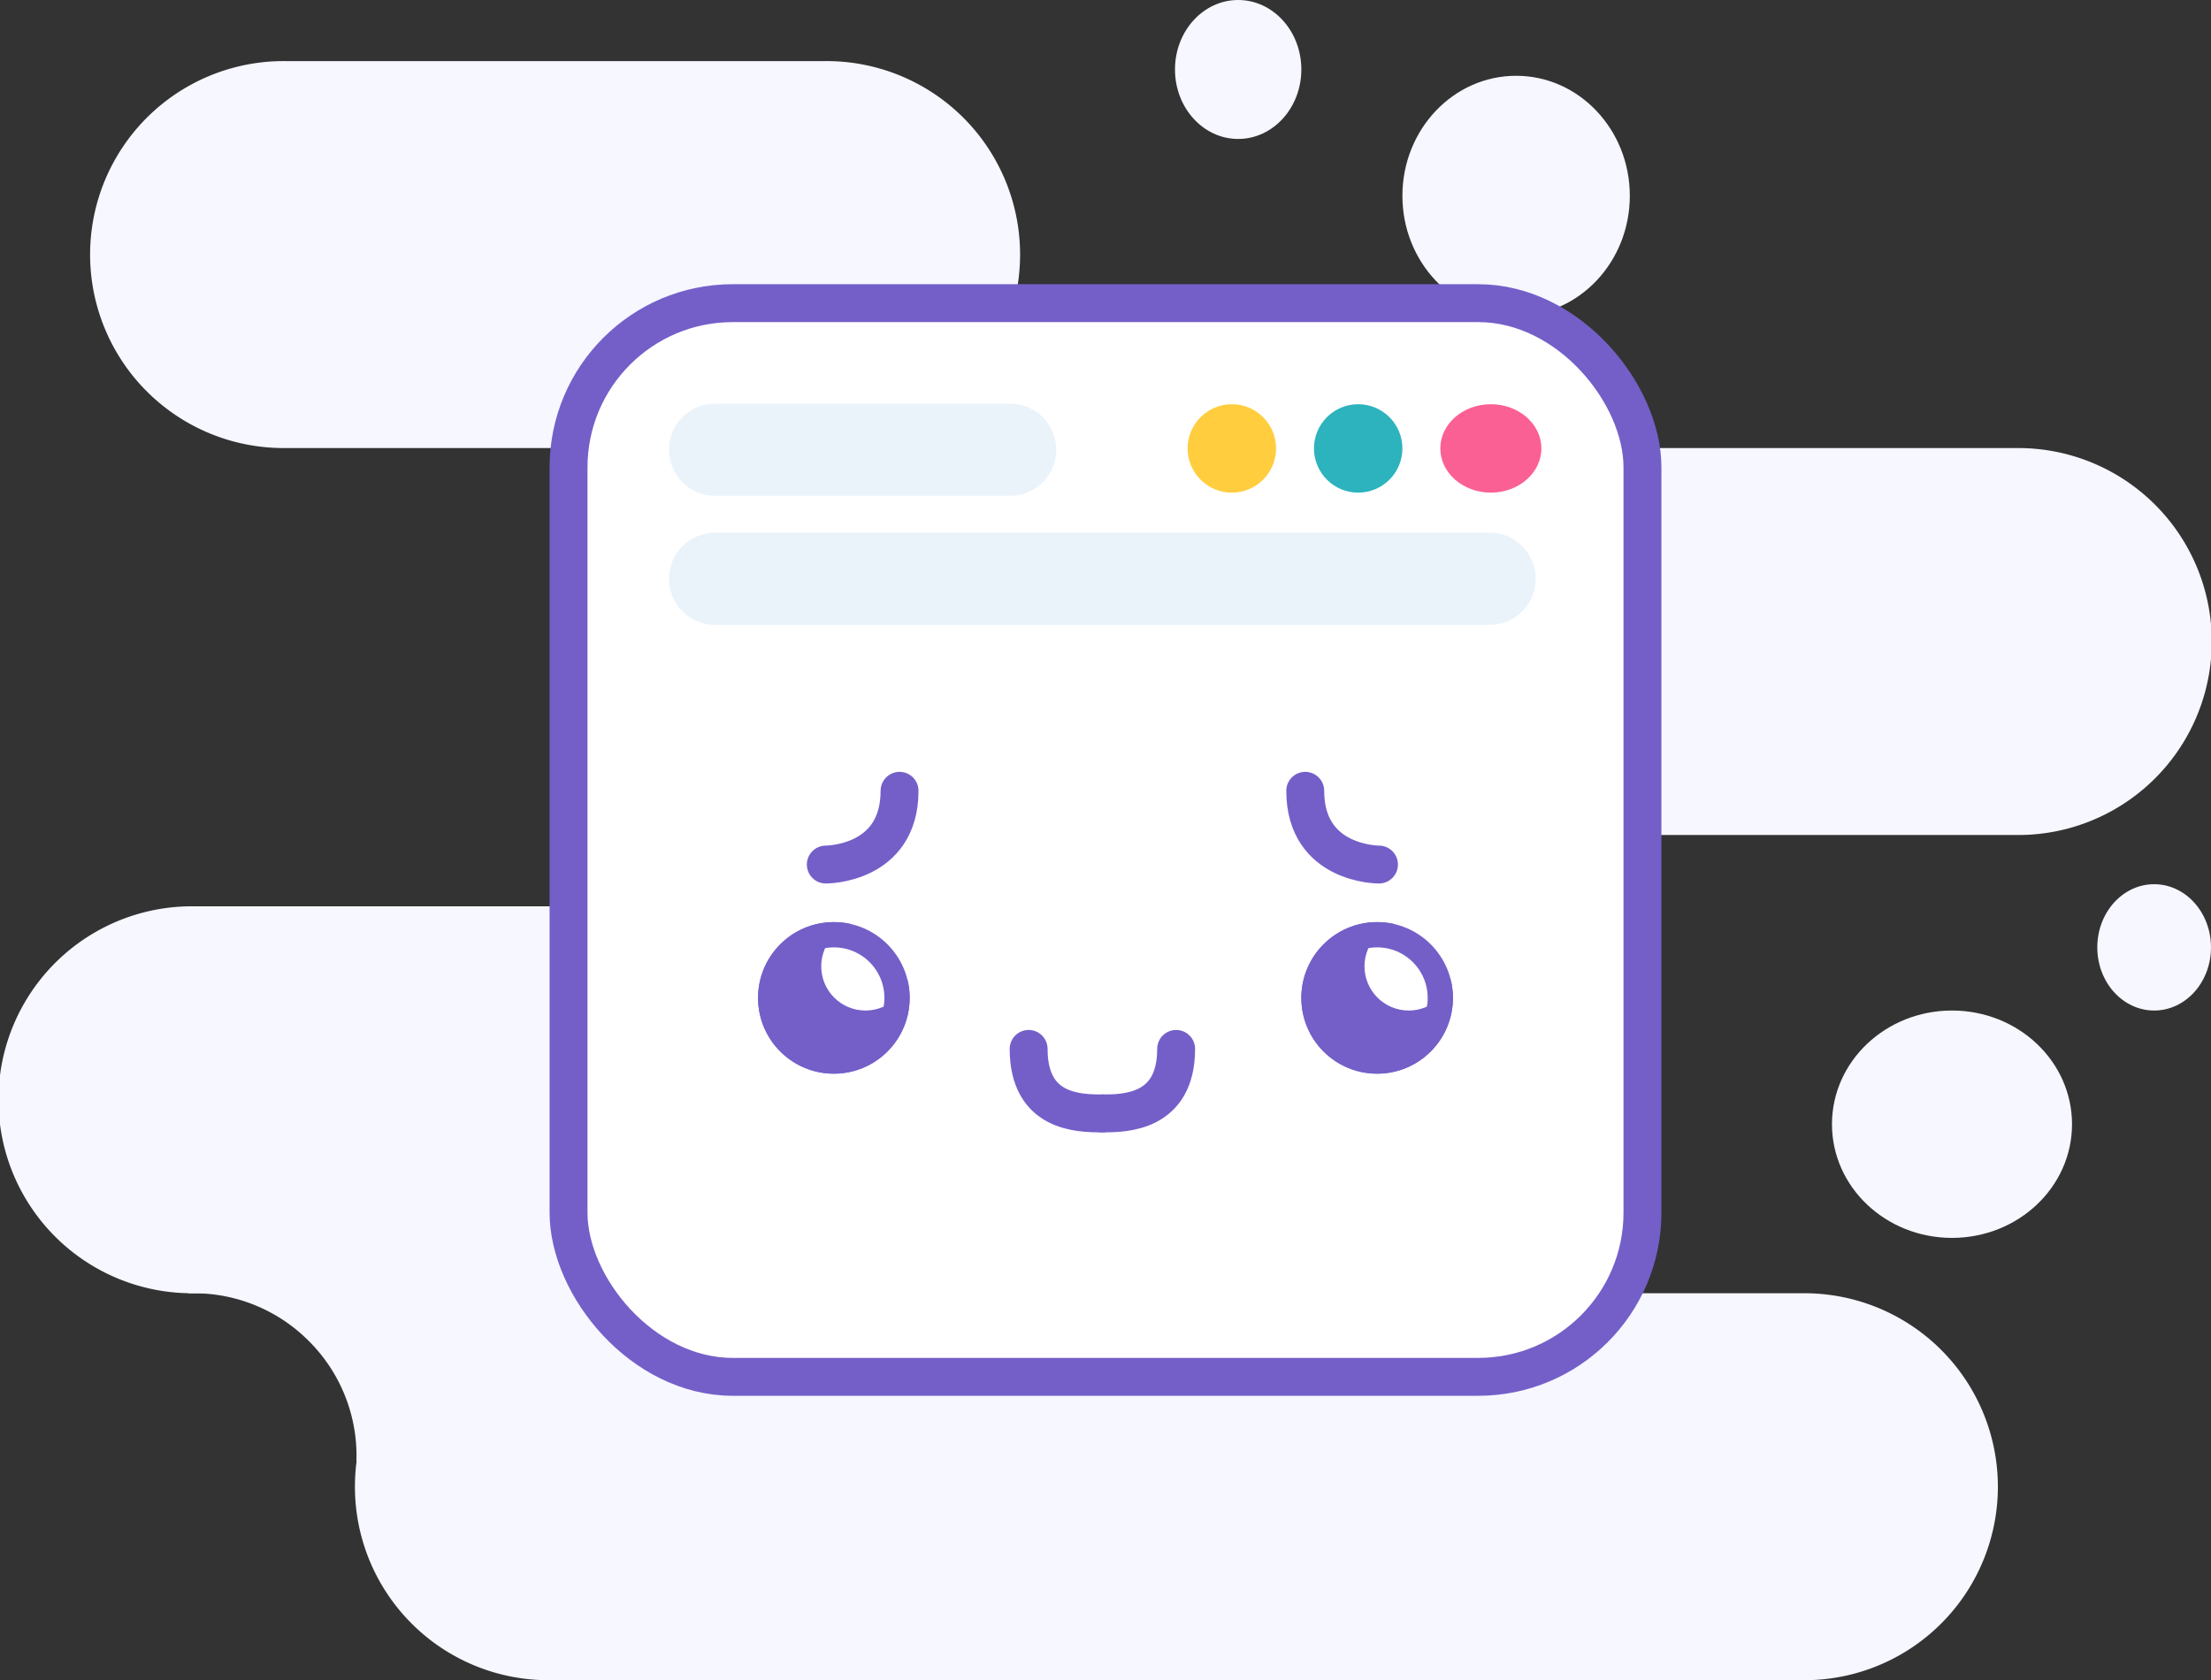
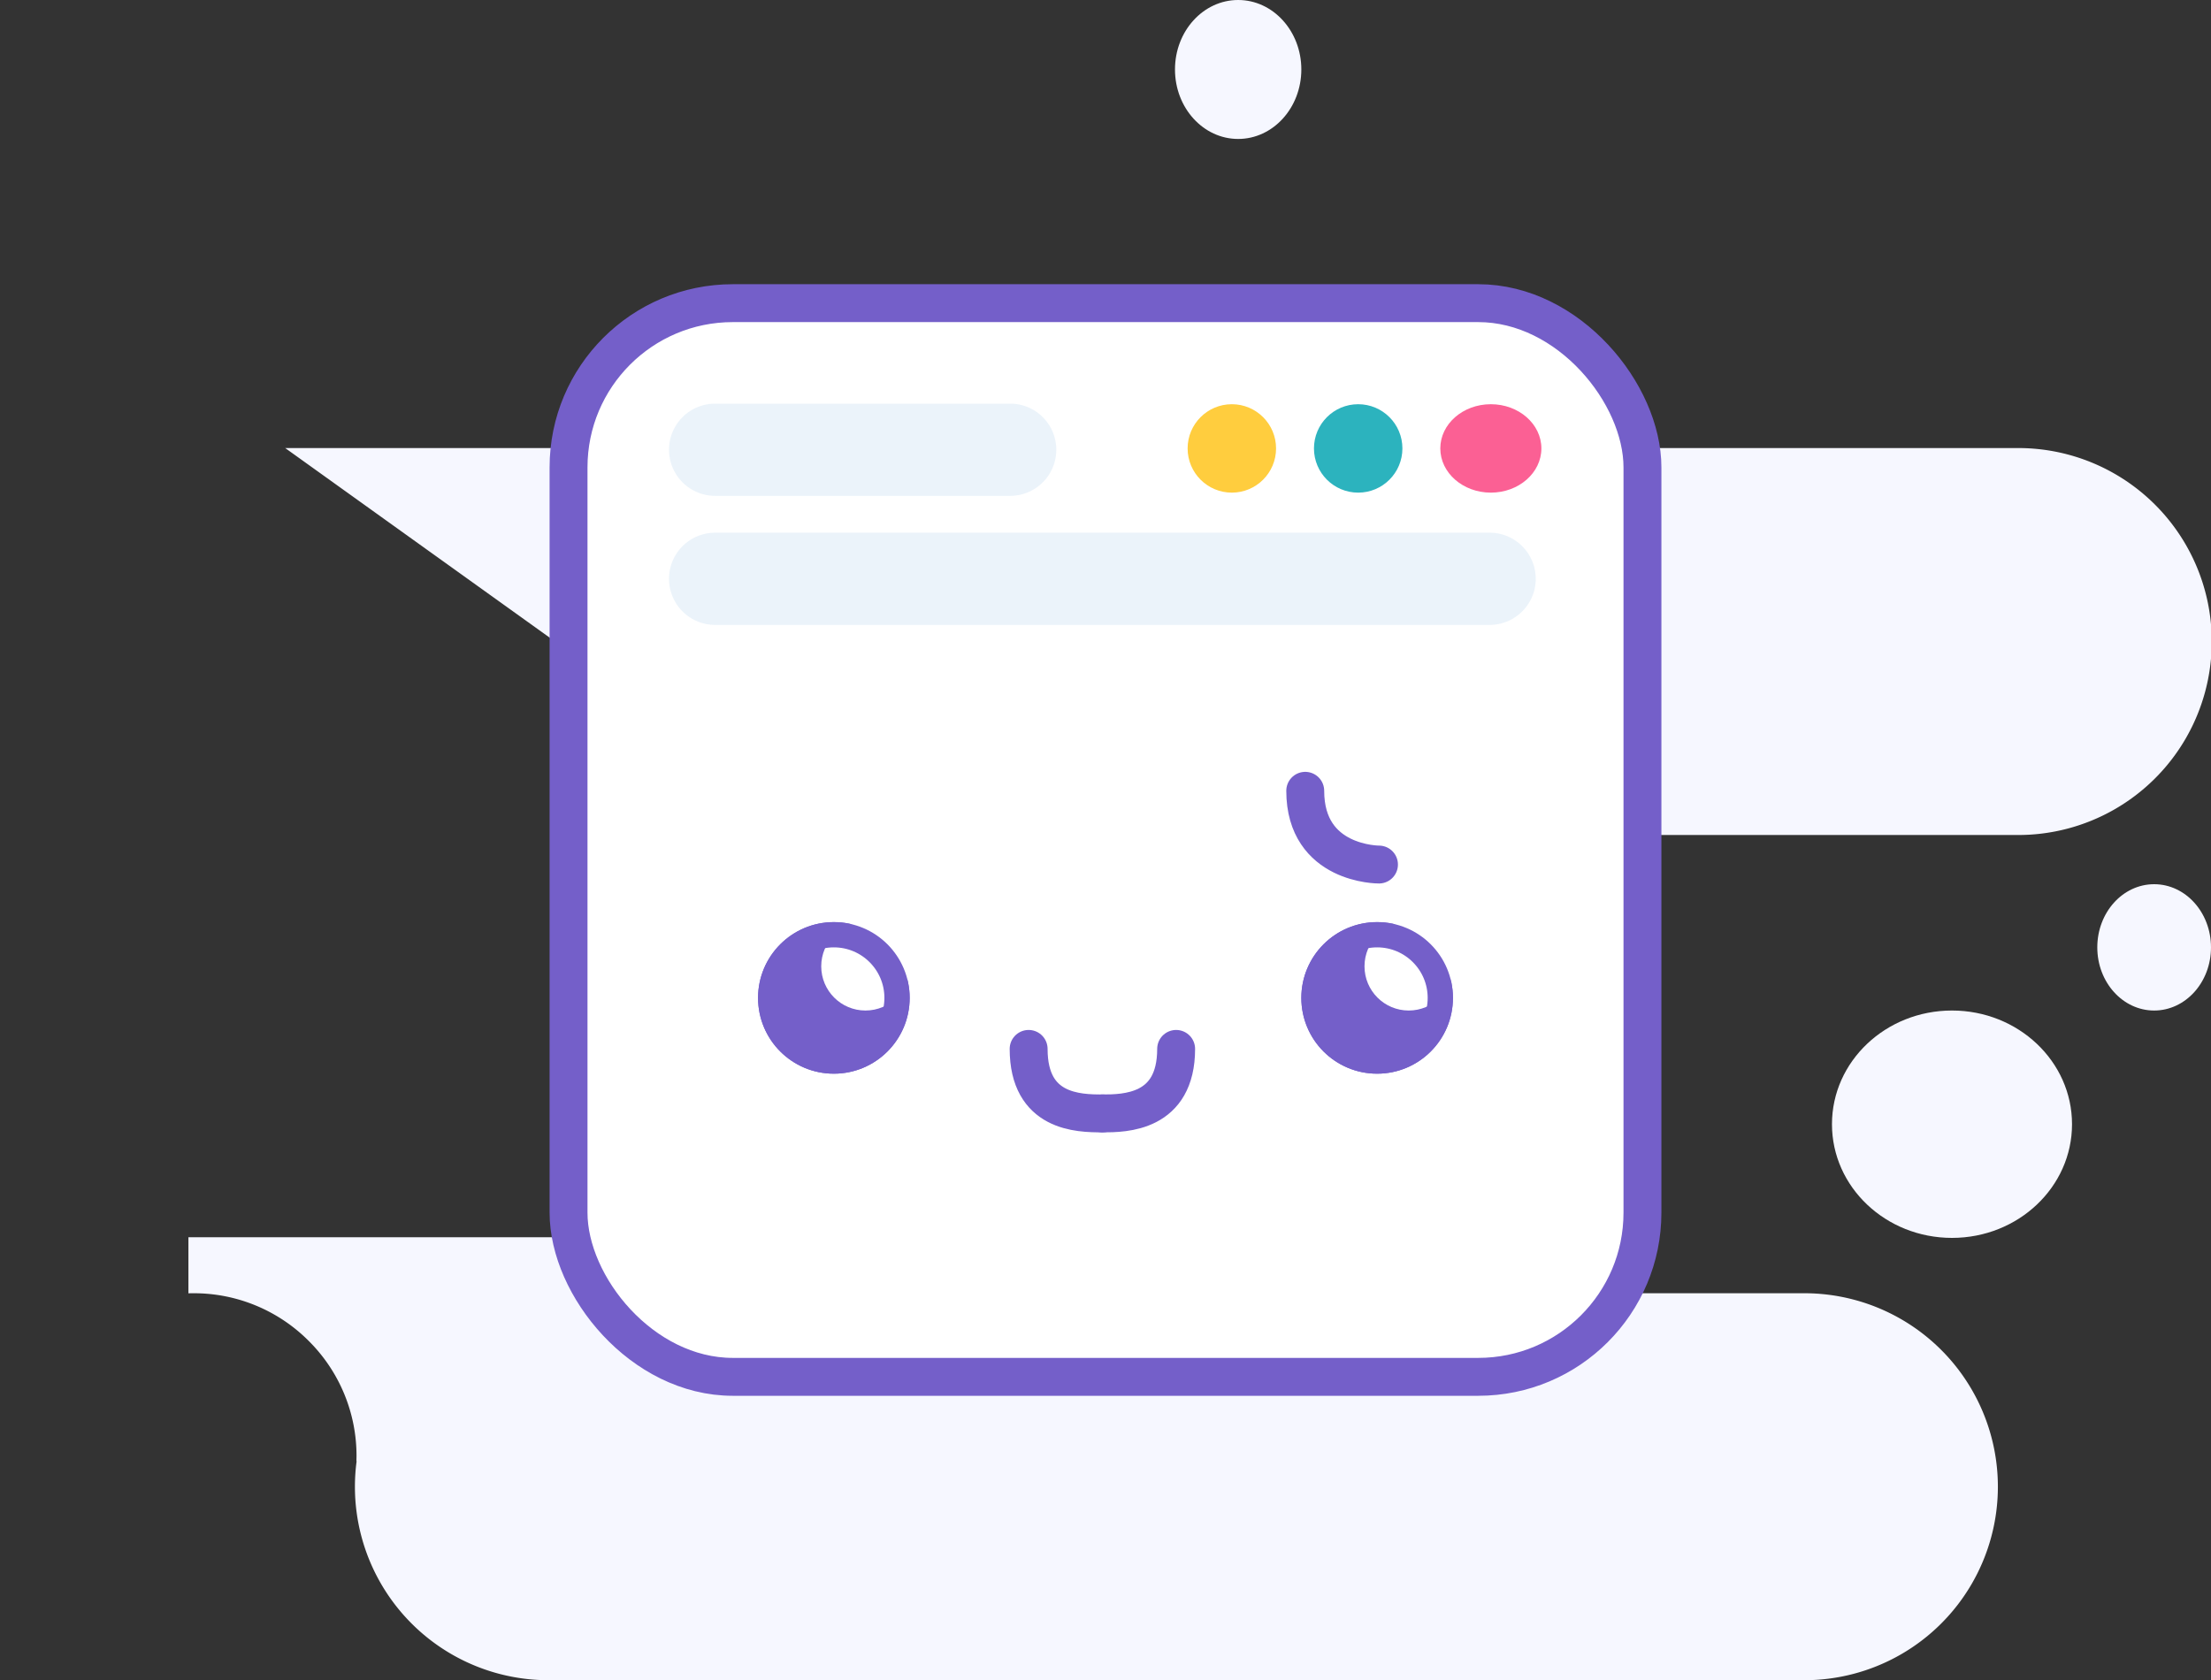
<svg xmlns="http://www.w3.org/2000/svg" width="175" height="133.016">
  <rect width="100%" height="100%" fill="#333333" stroke="none" />
  <defs>
    <style>.cls-1{fill:#f6f7ff}.cls-4{fill:#fff}.cls-5,.cls-6{stroke:#745fc9}.cls-6{stroke-linecap:round;stroke-width:3px}.cls-3{fill:#745fc9}.cls-12,.cls-5,.cls-6{fill:none}.cls-5{stroke-width:2px}.cls-10{fill:rgba(0,106,194,.08)}.cls-11{stroke:none}</style>
  </defs>
  <g id="Group_184" data-name="Group 184" transform="translate(-8486 -6667)">
    <g id="Group_182" data-name="Group 182" transform="translate(38)">
-       <path id="Union_4" d="M15.317 30.633a15.317 15.317 0 1 1 0-30.633h42.727a15.317 15.317 0 1 1 0 30.633z" class="cls-1" data-name="Union 4" transform="translate(8455.255 6671.837)" />
+       <path id="Union_4" d="M15.317 30.633h42.727a15.317 15.317 0 1 1 0 30.633z" class="cls-1" data-name="Union 4" transform="translate(8455.255 6671.837)" />
      <path id="Union_5" d="M15.317 30.633a15.317 15.317 0 1 1 0-30.633h42.727a15.317 15.317 0 1 1 0 30.633z" class="cls-1" data-name="Union 5" transform="translate(8549.576 6702.471)" />
-       <path id="Union_6" d="M15.317 30.633a15.317 15.317 0 1 1 0-30.633h51.595v.088c8.611.823 15.317 7.327 15.317 15.228s-6.706 14.4-15.317 15.229v.088z" class="cls-1" data-name="Union 6" transform="translate(8448 6738.749)" />
      <path id="Union_7" d="M15.317 30.633a15.317 15.317 0 1 1 0-30.633h99.158a15.317 15.317 0 1 1 0 30.633z" class="cls-1" data-name="Union 7" transform="translate(8476.216 6769.382)" />
      <path id="Subtraction_1" d="M36.278 17.736H13.3c0-.115.005-.243.005-.4a12.814 12.814 0 0 0-3.78-9.124A12.814 12.814 0 0 0 .4 4.434c-.13 0-.262 0-.4.006V0h36.278v17.735z" class="cls-1" data-name="Subtraction 1" transform="translate(8462.913 6764.948)" />
      <ellipse id="Ellipse_20" cx="9.5" cy="9" class="cls-1" data-name="Ellipse 20" rx="9.5" ry="9" transform="translate(8593 6747)" />
-       <ellipse id="Ellipse_23" cx="9" cy="9.5" class="cls-1" data-name="Ellipse 23" rx="9" ry="9.5" transform="translate(8559 6673)" />
      <ellipse id="Ellipse_21" cx="4.5" cy="5" class="cls-1" data-name="Ellipse 21" rx="4.5" ry="5" transform="translate(8614 6737)" />
      <ellipse id="Ellipse_22" cx="5" cy="5.5" class="cls-1" data-name="Ellipse 22" rx="5" ry="5.5" transform="translate(8541 6667)" />
    </g>
    <g id="Group_183" data-name="Group 183" transform="translate(28.928 -13.072)">
      <rect id="Rectangle_86" width="85" height="85" data-name="Rectangle 86" rx="13" transform="translate(8502.072 6704.072)" stroke-linecap="round" stroke-width="3" stroke="#745fc9" fill="#fff" />
      <g id="Group_181" data-name="Group 181" transform="translate(8517.163 6742.677)">
        <circle id="Ellipse_3" cx="6" cy="6" r="6" class="cls-3" data-name="Ellipse 3" transform="translate(-.091 10.395)" />
        <circle id="Ellipse_4" cx="6" cy="6" r="6" class="cls-3" data-name="Ellipse 4" transform="translate(42.909 10.395)" />
        <circle id="Ellipse_25" cx="3.5" cy="3.5" r="3.5" class="cls-4" data-name="Ellipse 25" transform="translate(47.909 10.395)" />
        <circle id="Ellipse_26" cx="3.5" cy="3.5" r="3.5" class="cls-4" data-name="Ellipse 26" transform="translate(4.909 10.395)" />
        <g id="Ellipse_24" class="cls-5" data-name="Ellipse 24" transform="translate(42.909 10.395)">
          <circle cx="6" cy="6" r="6" class="cls-11" />
          <circle cx="6" cy="6" r="5" class="cls-12" />
        </g>
        <g id="Ellipse_27" class="cls-5" data-name="Ellipse 27" transform="translate(-.091 10.395)">
          <circle cx="6" cy="6" r="6" class="cls-11" />
          <circle cx="6" cy="6" r="5" class="cls-12" />
        </g>
        <path id="Path_36" d="M8578.917 6723.646c0 5.879 5.837 5.838 5.837 5.838" class="cls-6" data-name="Path 36" transform="translate(-8535.699 -6723.646)" />
-         <path id="Path_37" d="M8584.754 6723.646c0 5.879-5.837 5.838-5.837 5.838" class="cls-6" data-name="Path 37" transform="translate(-8573.646 -6723.646)" />
        <g id="Group_180" data-name="Group 180" transform="translate(21.325 20.433)">
          <path id="Path_39" d="M8578.917 6723.646c0 5.045 3.941 5.107 5.837 5.107" class="cls-6" data-name="Path 39" transform="translate(-8578.917 -6723.646)" />
          <path id="Path_38" d="M8584.754 6723.646c0 5.072-4.063 5.107-5.837 5.107" class="cls-6" data-name="Path 38" transform="translate(-8573.079 -6723.646)" />
        </g>
      </g>
      <ellipse id="Ellipse_5" cx="4" cy="3.5" data-name="Ellipse 5" rx="4" ry="3.5" transform="translate(8571.072 6712.072)" fill="#fb6094" />
      <circle id="Ellipse_6" cx="3.5" cy="3.5" r="3.5" data-name="Ellipse 6" transform="translate(8561.072 6712.072)" fill="#2cb3be" />
      <circle id="Ellipse_7" cx="3.5" cy="3.5" r="3.5" data-name="Ellipse 7" transform="translate(8551.072 6712.072)" fill="#ffcd3e" />
      <path id="Union_2" d="M3.648 7.3a3.649 3.649 0 0 1 0-7.3H27a3.649 3.649 0 0 1 0 7.3z" class="cls-10" data-name="Union 2" transform="translate(8510.027 6712.027)" />
      <path id="Union_3" d="M3.648 7.3a3.649 3.649 0 0 1 0-7.3h61.3a3.649 3.649 0 0 1 0 7.3z" class="cls-10" data-name="Union 3" transform="translate(8510.027 6722.244)" />
    </g>
  </g>
</svg>